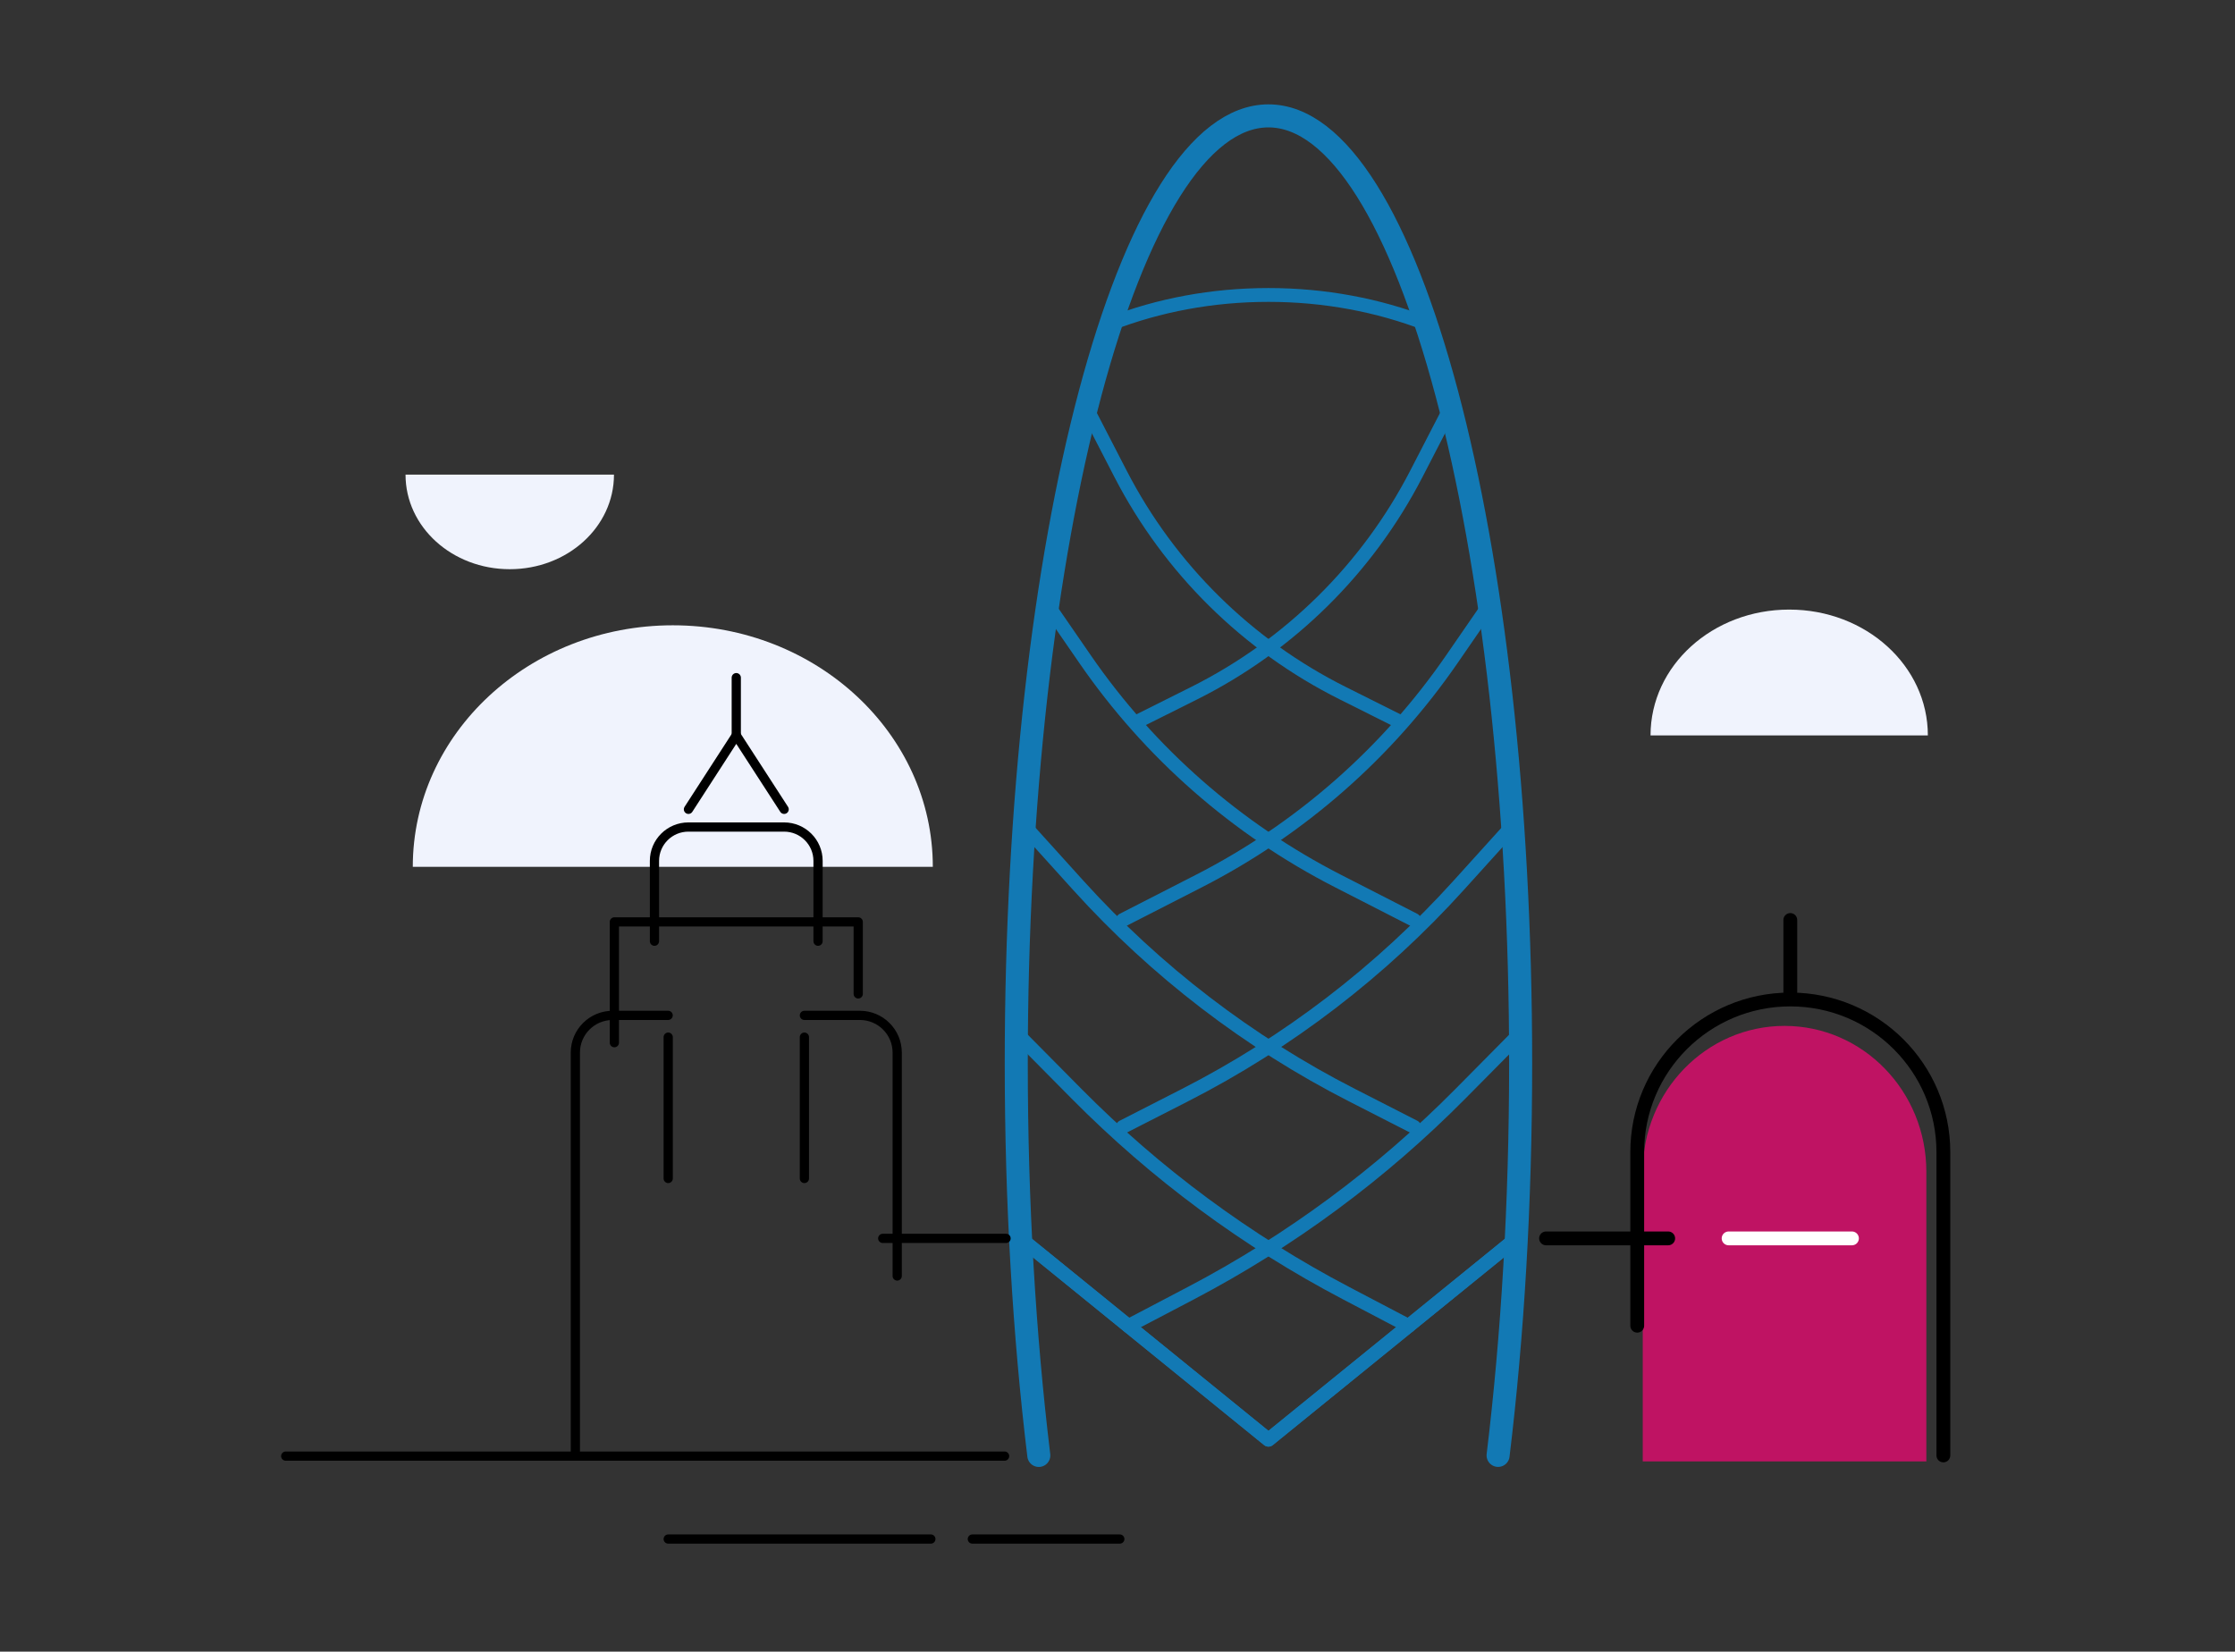
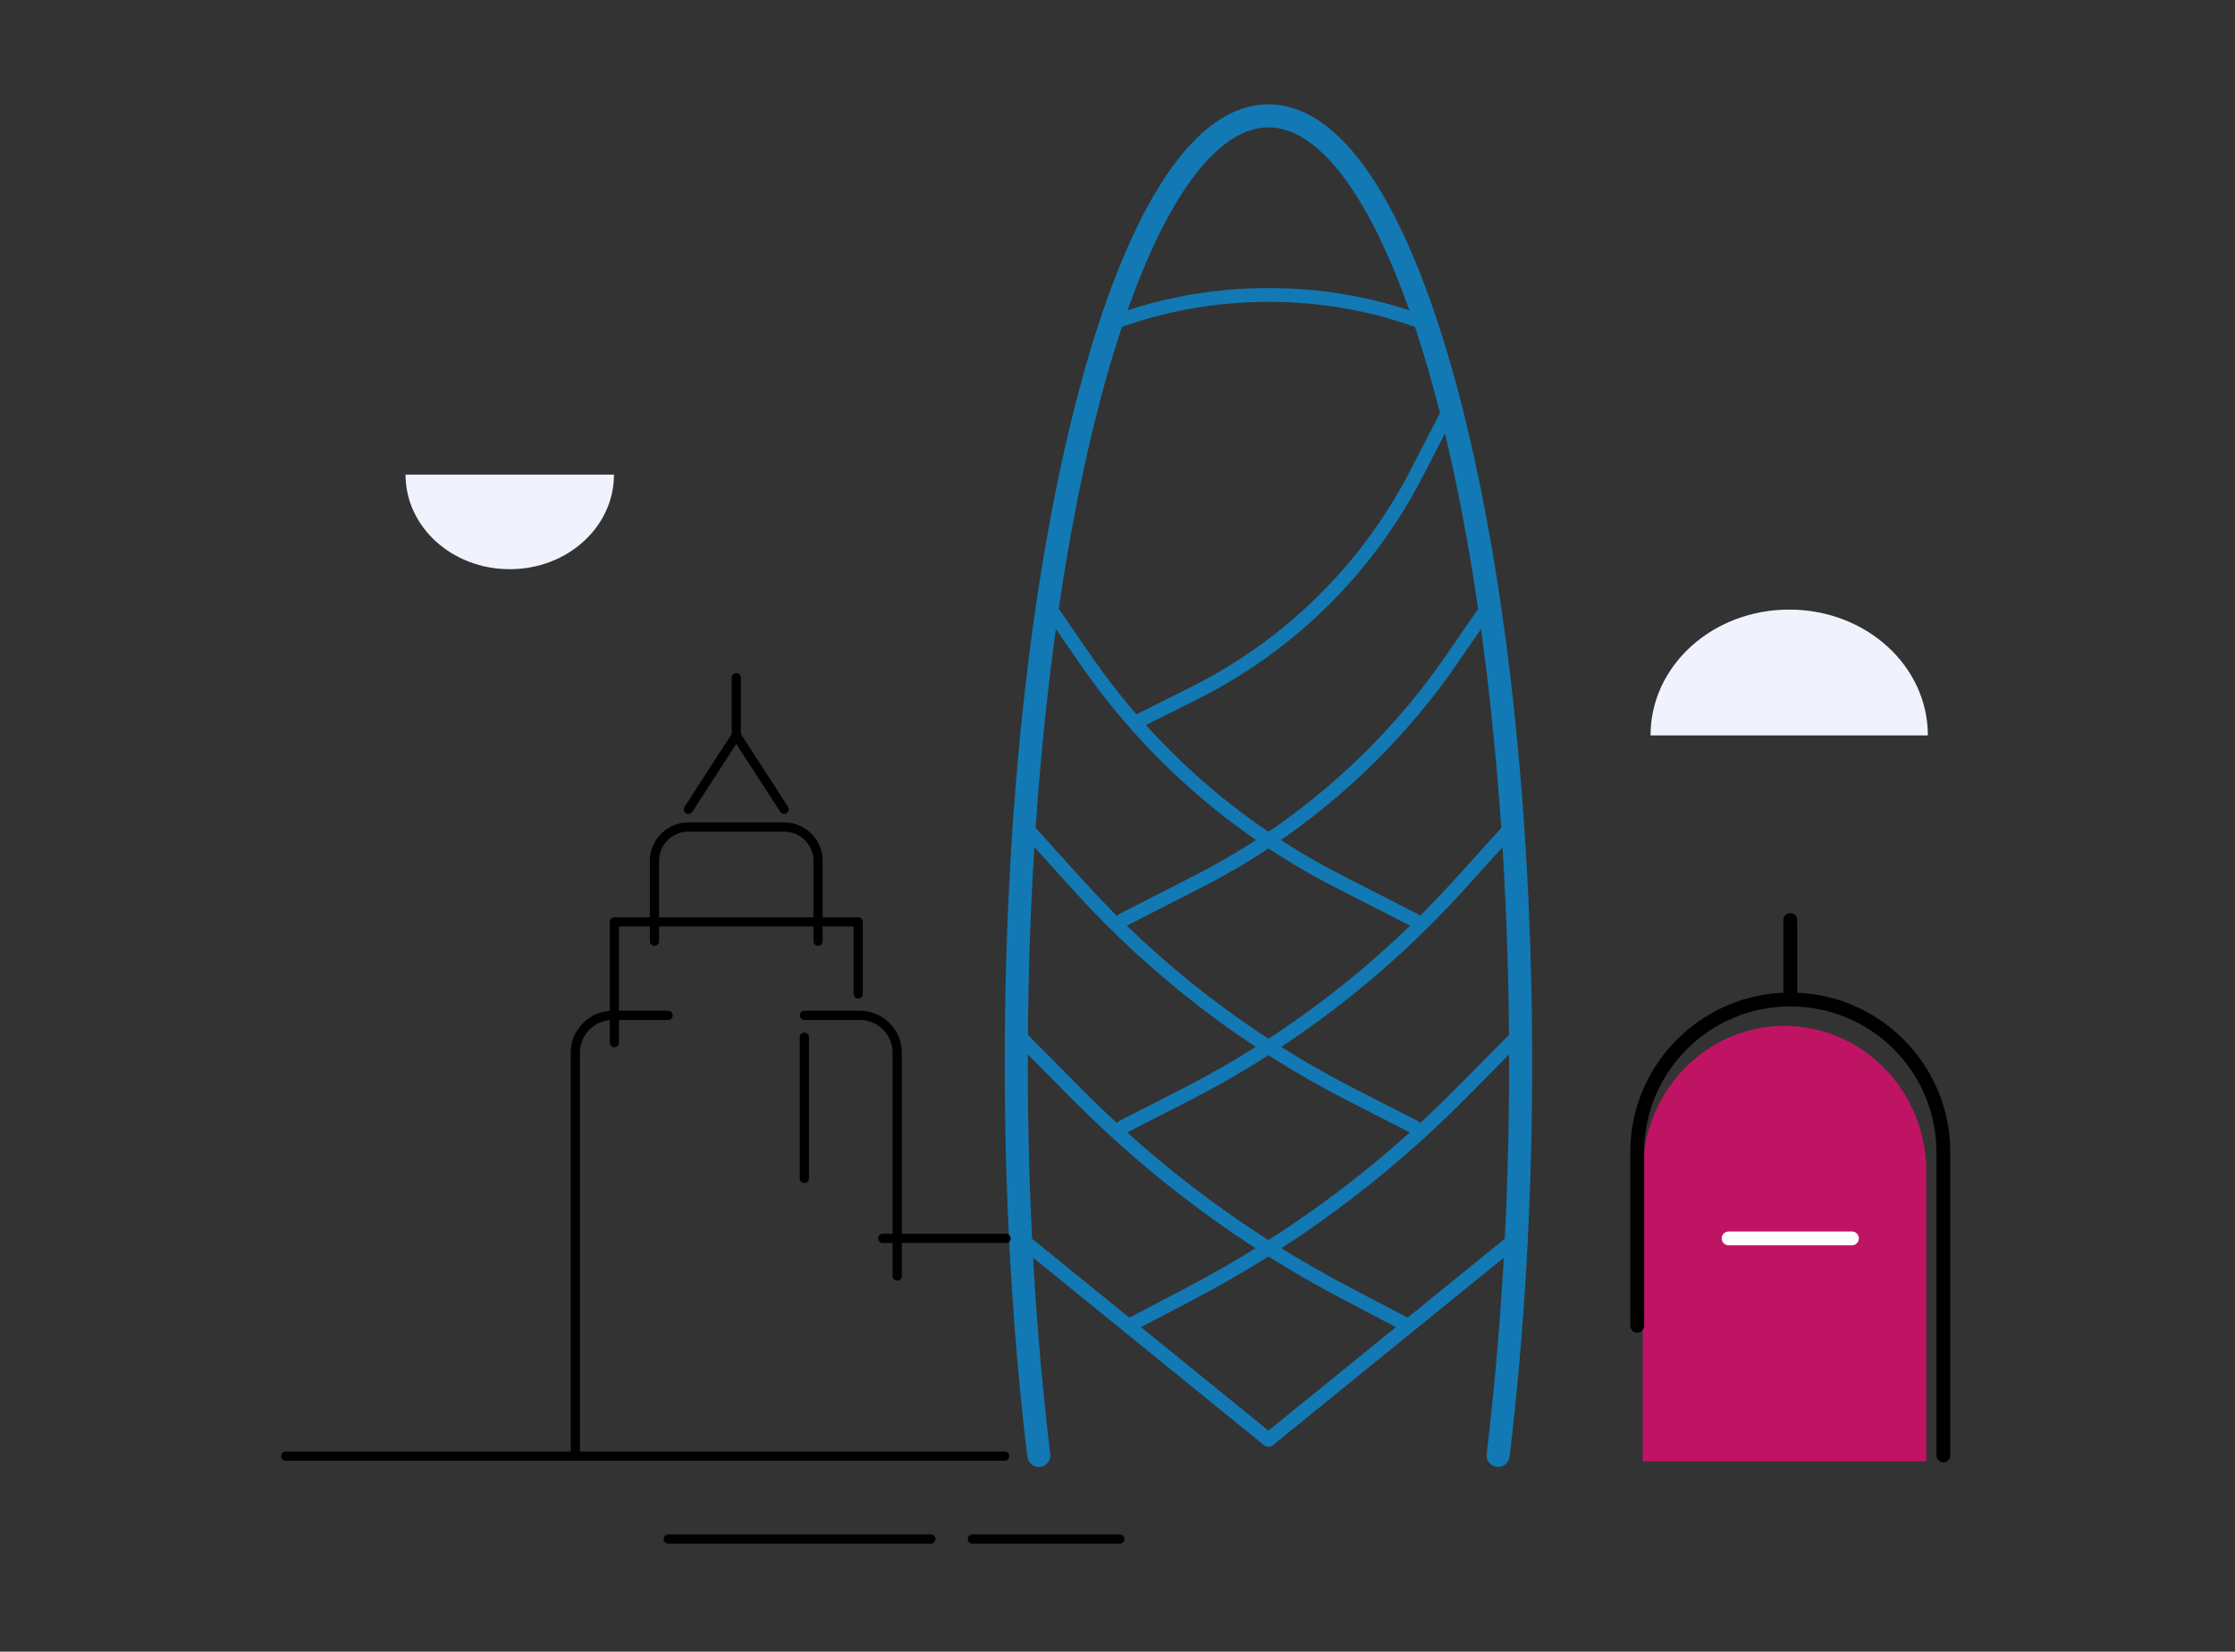
<svg xmlns="http://www.w3.org/2000/svg" width="433" height="320" viewBox="0 0 433 320" fill="none">
  <rect x="0" y="0" width="433" height="320" fill="#333333" stroke="none" />
  <path d="M318.26 283.146V227.018C318.26 211.415 330.557 198.766 345.731 198.766C360.905 198.766 373.202 211.415 373.202 227.018V283.146" fill="#BF1363" />
-   <path d="M79.972 167.944C79.972 142.108 102.537 121.151 130.346 121.151C158.156 121.151 180.72 142.108 180.72 167.944H79.972Z" fill="#F0F3FD" />
  <path d="M118.949 91.957C118.949 102.097 109.935 110.282 98.761 110.282C87.586 110.282 78.565 102.105 78.565 91.957H118.949Z" fill="#F0F3FD" />
  <path d="M319.768 142.484C319.768 128.991 331.766 118.106 346.632 118.106C361.498 118.106 373.495 128.991 373.495 142.484H319.768Z" fill="#F0F3FD" />
  <path d="M201.254 281.987C198.447 258.836 196.886 233.101 196.886 205.999C196.886 104.629 218.766 22.451 245.745 22.451C272.724 22.451 294.604 104.629 294.604 205.999C294.604 233.101 293.042 258.829 290.235 281.979" stroke="#1279B4" stroke-width="4.464" stroke-linecap="round" stroke-linejoin="round" />
  <path d="M215.212 62.715C224.472 59.141 234.824 57.147 245.752 57.147C256.681 57.147 267.032 59.149 276.292 62.715" stroke="#1279B4" stroke-width="2.678" stroke-linecap="round" stroke-linejoin="round" />
  <path d="M317.191 256.857V223.228C317.191 206.897 330.465 193.649 346.846 193.649C363.22 193.649 376.501 206.889 376.501 223.228V281.987" stroke="black" stroke-width="2.678" stroke-linecap="round" stroke-linejoin="round" />
  <path d="M346.846 193.45V178.247" stroke="black" stroke-width="2.678" stroke-linecap="round" stroke-linejoin="round" />
  <path d="M111.465 281.987V203.944C111.465 199.955 114.703 196.726 118.702 196.726H129.446" stroke="black" stroke-width="1.786" stroke-linecap="round" stroke-linejoin="round" />
  <path d="M155.84 196.726H166.584C170.583 196.726 173.821 199.955 173.821 203.944V247.223" stroke="black" stroke-width="1.786" stroke-linecap="round" stroke-linejoin="round" />
  <path d="M334.895 239.936H358.79" stroke="white" stroke-width="2.678" stroke-linecap="round" stroke-linejoin="round" />
  <path d="M126.792 182.358V166.794C126.792 163.173 129.738 160.235 133.368 160.235H151.91C155.54 160.235 158.486 163.173 158.486 166.794V182.358" stroke="black" stroke-width="1.786" stroke-linecap="round" stroke-linejoin="round" />
  <path d="M119.025 202.019V178.615H166.269V192.568" stroke="black" stroke-width="1.786" stroke-linecap="round" stroke-linejoin="round" />
  <path d="M151.918 156.806L142.643 142.477L133.376 156.806" stroke="black" stroke-width="1.786" stroke-linecap="round" stroke-linejoin="round" />
  <path d="M142.643 142.478V131.293" stroke="black" stroke-width="1.786" stroke-linecap="round" stroke-linejoin="round" />
  <path d="M293.781 239.936L245.745 278.942L197.709 239.936" stroke="#1279B4" stroke-width="2.678" stroke-linecap="round" stroke-linejoin="round" />
  <path d="M272.893 256.903L260.788 250.552C241.492 240.426 223.88 227.394 208.568 211.921L197.709 200.952" stroke="#1279B4" stroke-width="2.678" stroke-linecap="round" stroke-linejoin="round" />
  <path d="M273.97 218.334L261.926 212.182C241.93 201.965 223.965 188.196 208.914 171.55L197.709 159.154" stroke="#1279B4" stroke-width="2.678" stroke-linecap="round" stroke-linejoin="round" />
  <path d="M273.969 178.246L259.234 170.706C239.584 160.657 222.749 145.891 210.237 127.742L202.977 117.209" stroke="#1279B4" stroke-width="2.678" stroke-linecap="round" stroke-linejoin="round" />
-   <path d="M270.701 139.585L260.134 134.3C241.638 125.049 226.564 110.168 217.097 91.819L210.468 78.978" stroke="#1279B4" stroke-width="2.678" stroke-linecap="round" stroke-linejoin="round" />
  <path d="M197.709 239.936L245.745 278.942L293.781 239.936" stroke="#1279B4" stroke-width="2.678" stroke-linecap="round" stroke-linejoin="round" />
  <path d="M218.604 256.903L230.709 250.552C250.005 240.426 267.617 227.394 282.929 211.921L293.788 200.952" stroke="#1279B4" stroke-width="2.678" stroke-linecap="round" stroke-linejoin="round" />
  <path d="M217.527 218.334L229.57 212.182C249.566 201.965 267.532 188.196 282.582 171.55L293.788 159.154" stroke="#1279B4" stroke-width="2.678" stroke-linecap="round" stroke-linejoin="round" />
  <path d="M217.527 178.246L232.262 170.706C251.912 160.657 268.747 145.891 281.26 127.742L288.52 117.209" stroke="#1279B4" stroke-width="2.678" stroke-linecap="round" stroke-linejoin="round" />
  <path d="M220.788 139.585L231.355 134.3C249.851 125.049 264.924 110.168 274.392 91.819L281.021 78.978" stroke="#1279B4" stroke-width="2.678" stroke-linecap="round" stroke-linejoin="round" />
-   <path d="M299.525 239.936H323.19" stroke="black" stroke-width="2.678" stroke-linecap="round" stroke-linejoin="round" />
  <path d="M171.014 239.936H194.909" stroke="black" stroke-width="1.786" stroke-linecap="round" stroke-linejoin="round" />
  <path d="M55.352 282.119L194.627 282.119" stroke="black" stroke-width="1.786" stroke-linecap="round" stroke-linejoin="round" />
  <path d="M188.377 298.189L216.947 298.189" stroke="black" stroke-width="1.786" stroke-linecap="round" stroke-linejoin="round" />
  <path d="M129.454 298.189L180.342 298.189" stroke="black" stroke-width="1.786" stroke-linecap="round" stroke-linejoin="round" />
-   <path d="M129.454 200.944V228.329" stroke="black" stroke-width="1.786" stroke-linecap="round" stroke-linejoin="round" />
  <path d="M155.84 228.329V200.944" stroke="black" stroke-width="1.786" stroke-linecap="round" stroke-linejoin="round" />
</svg>